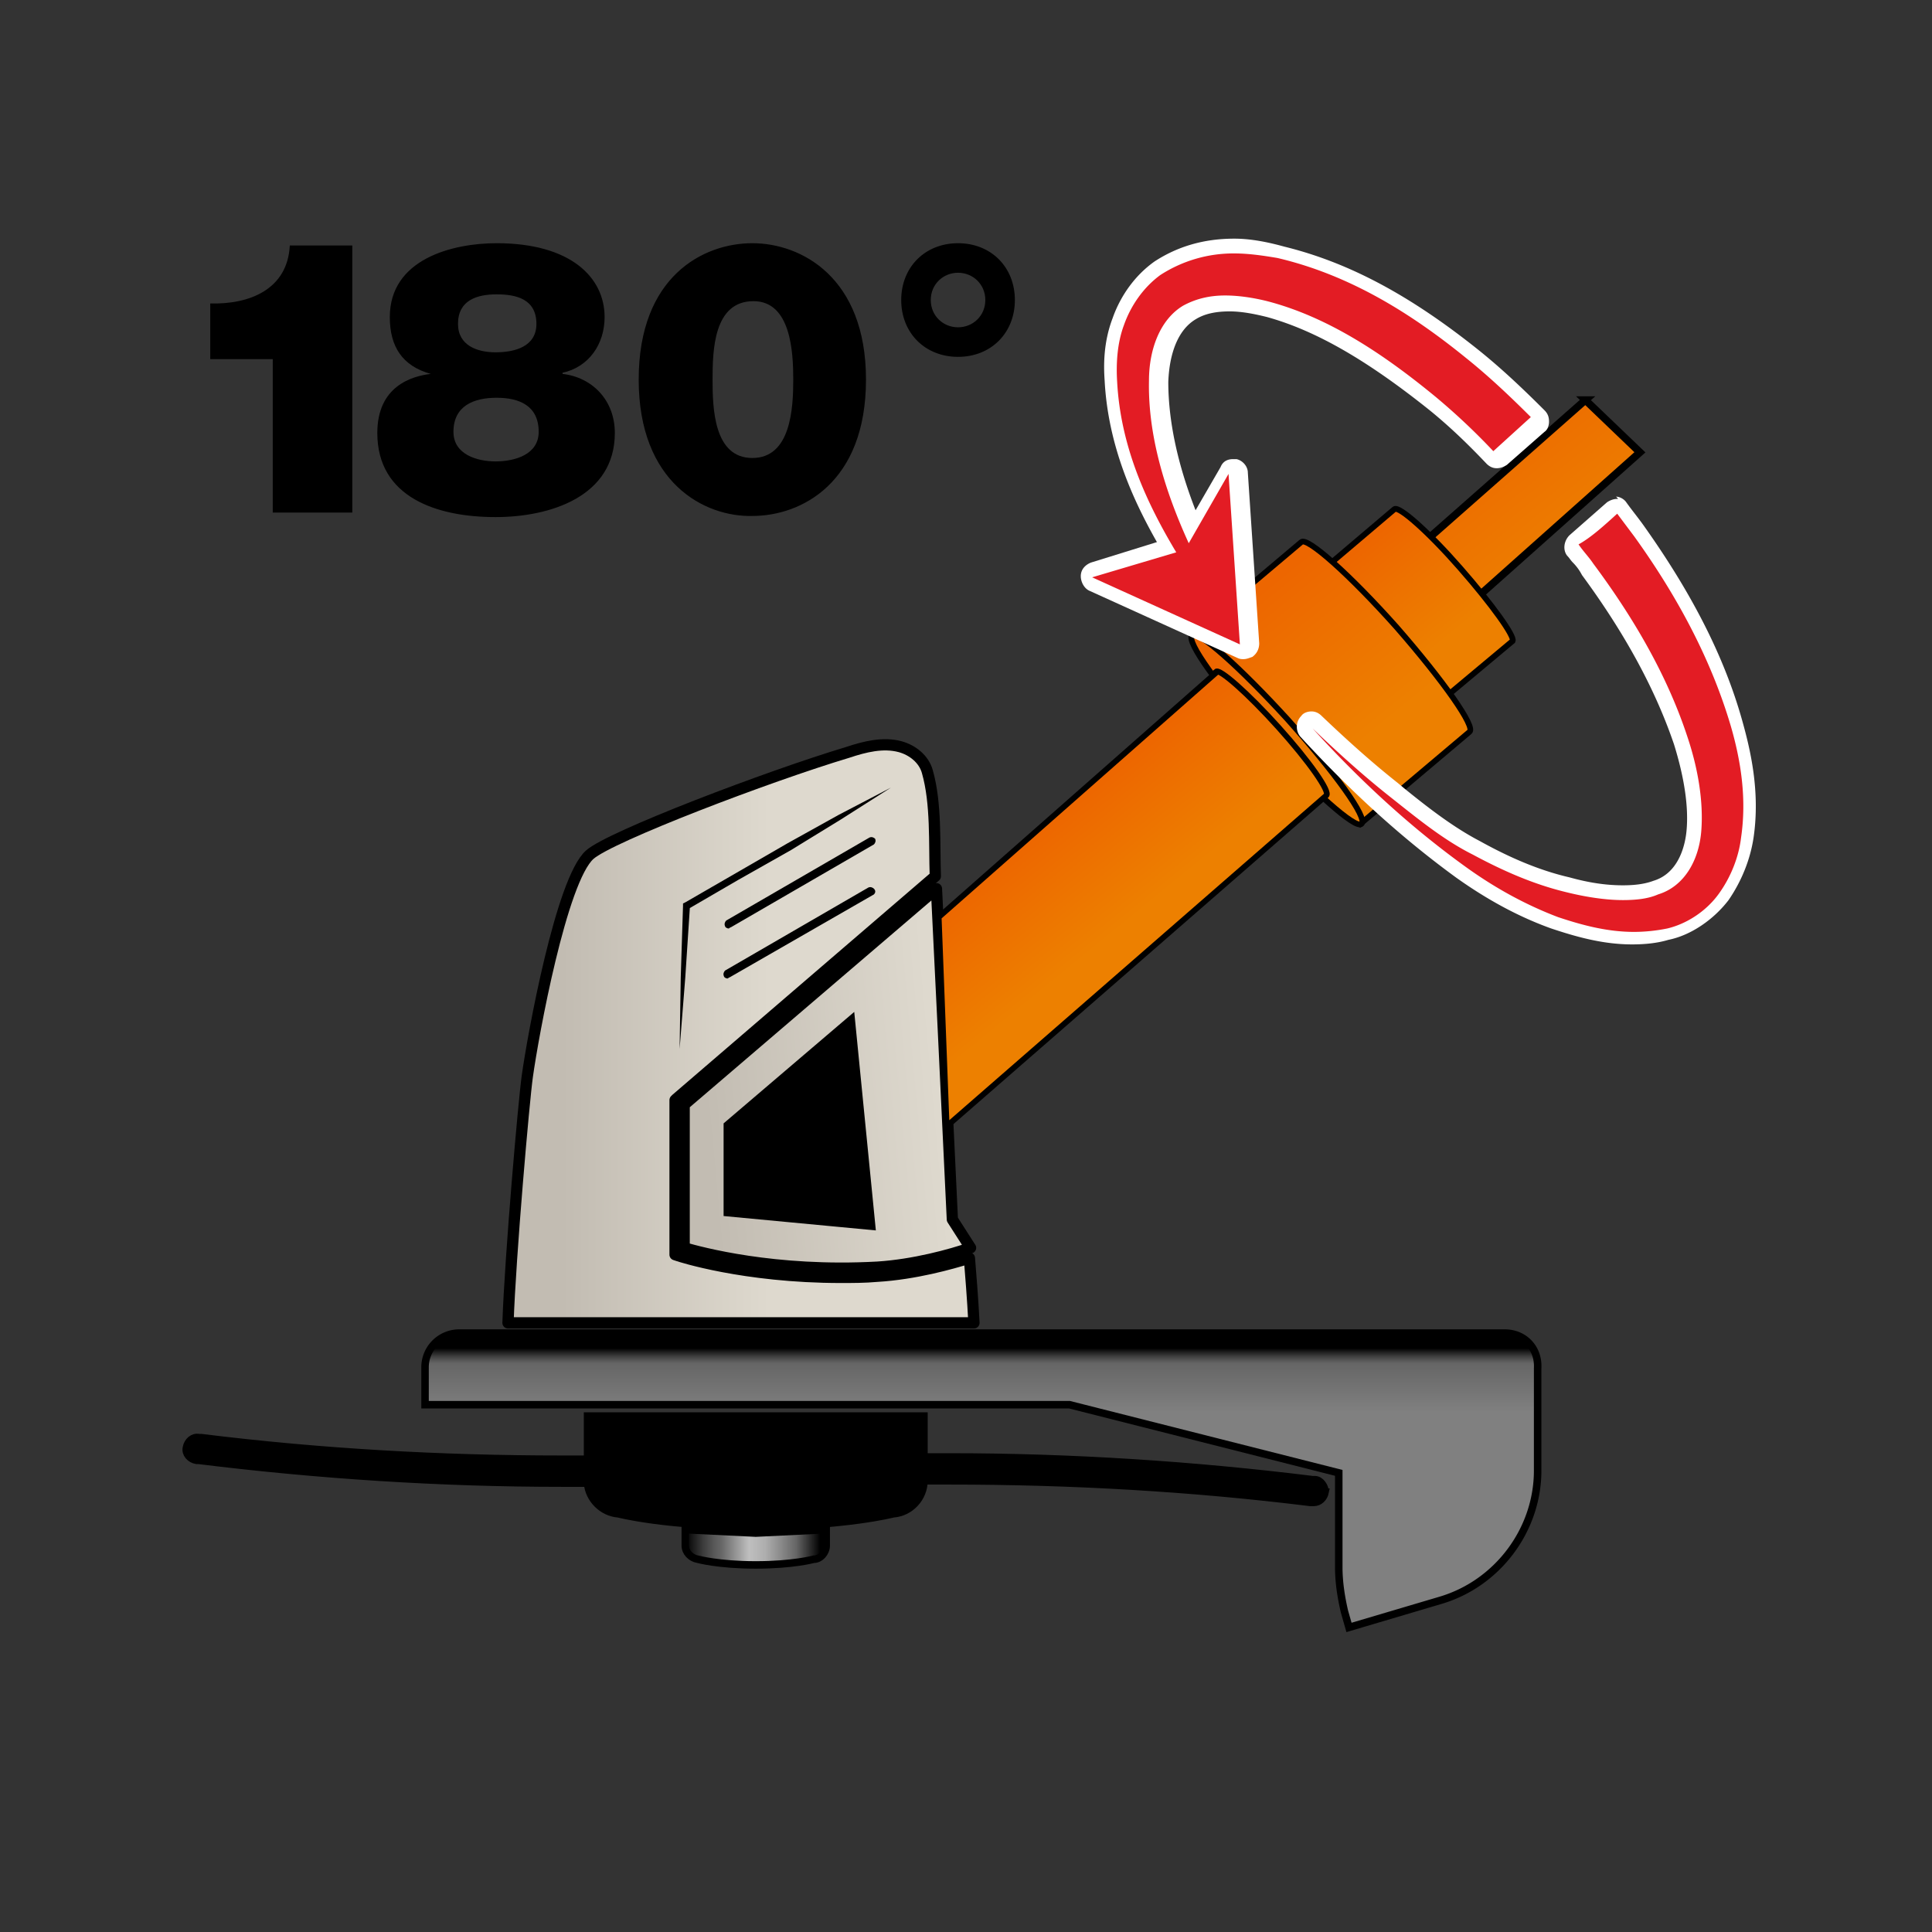
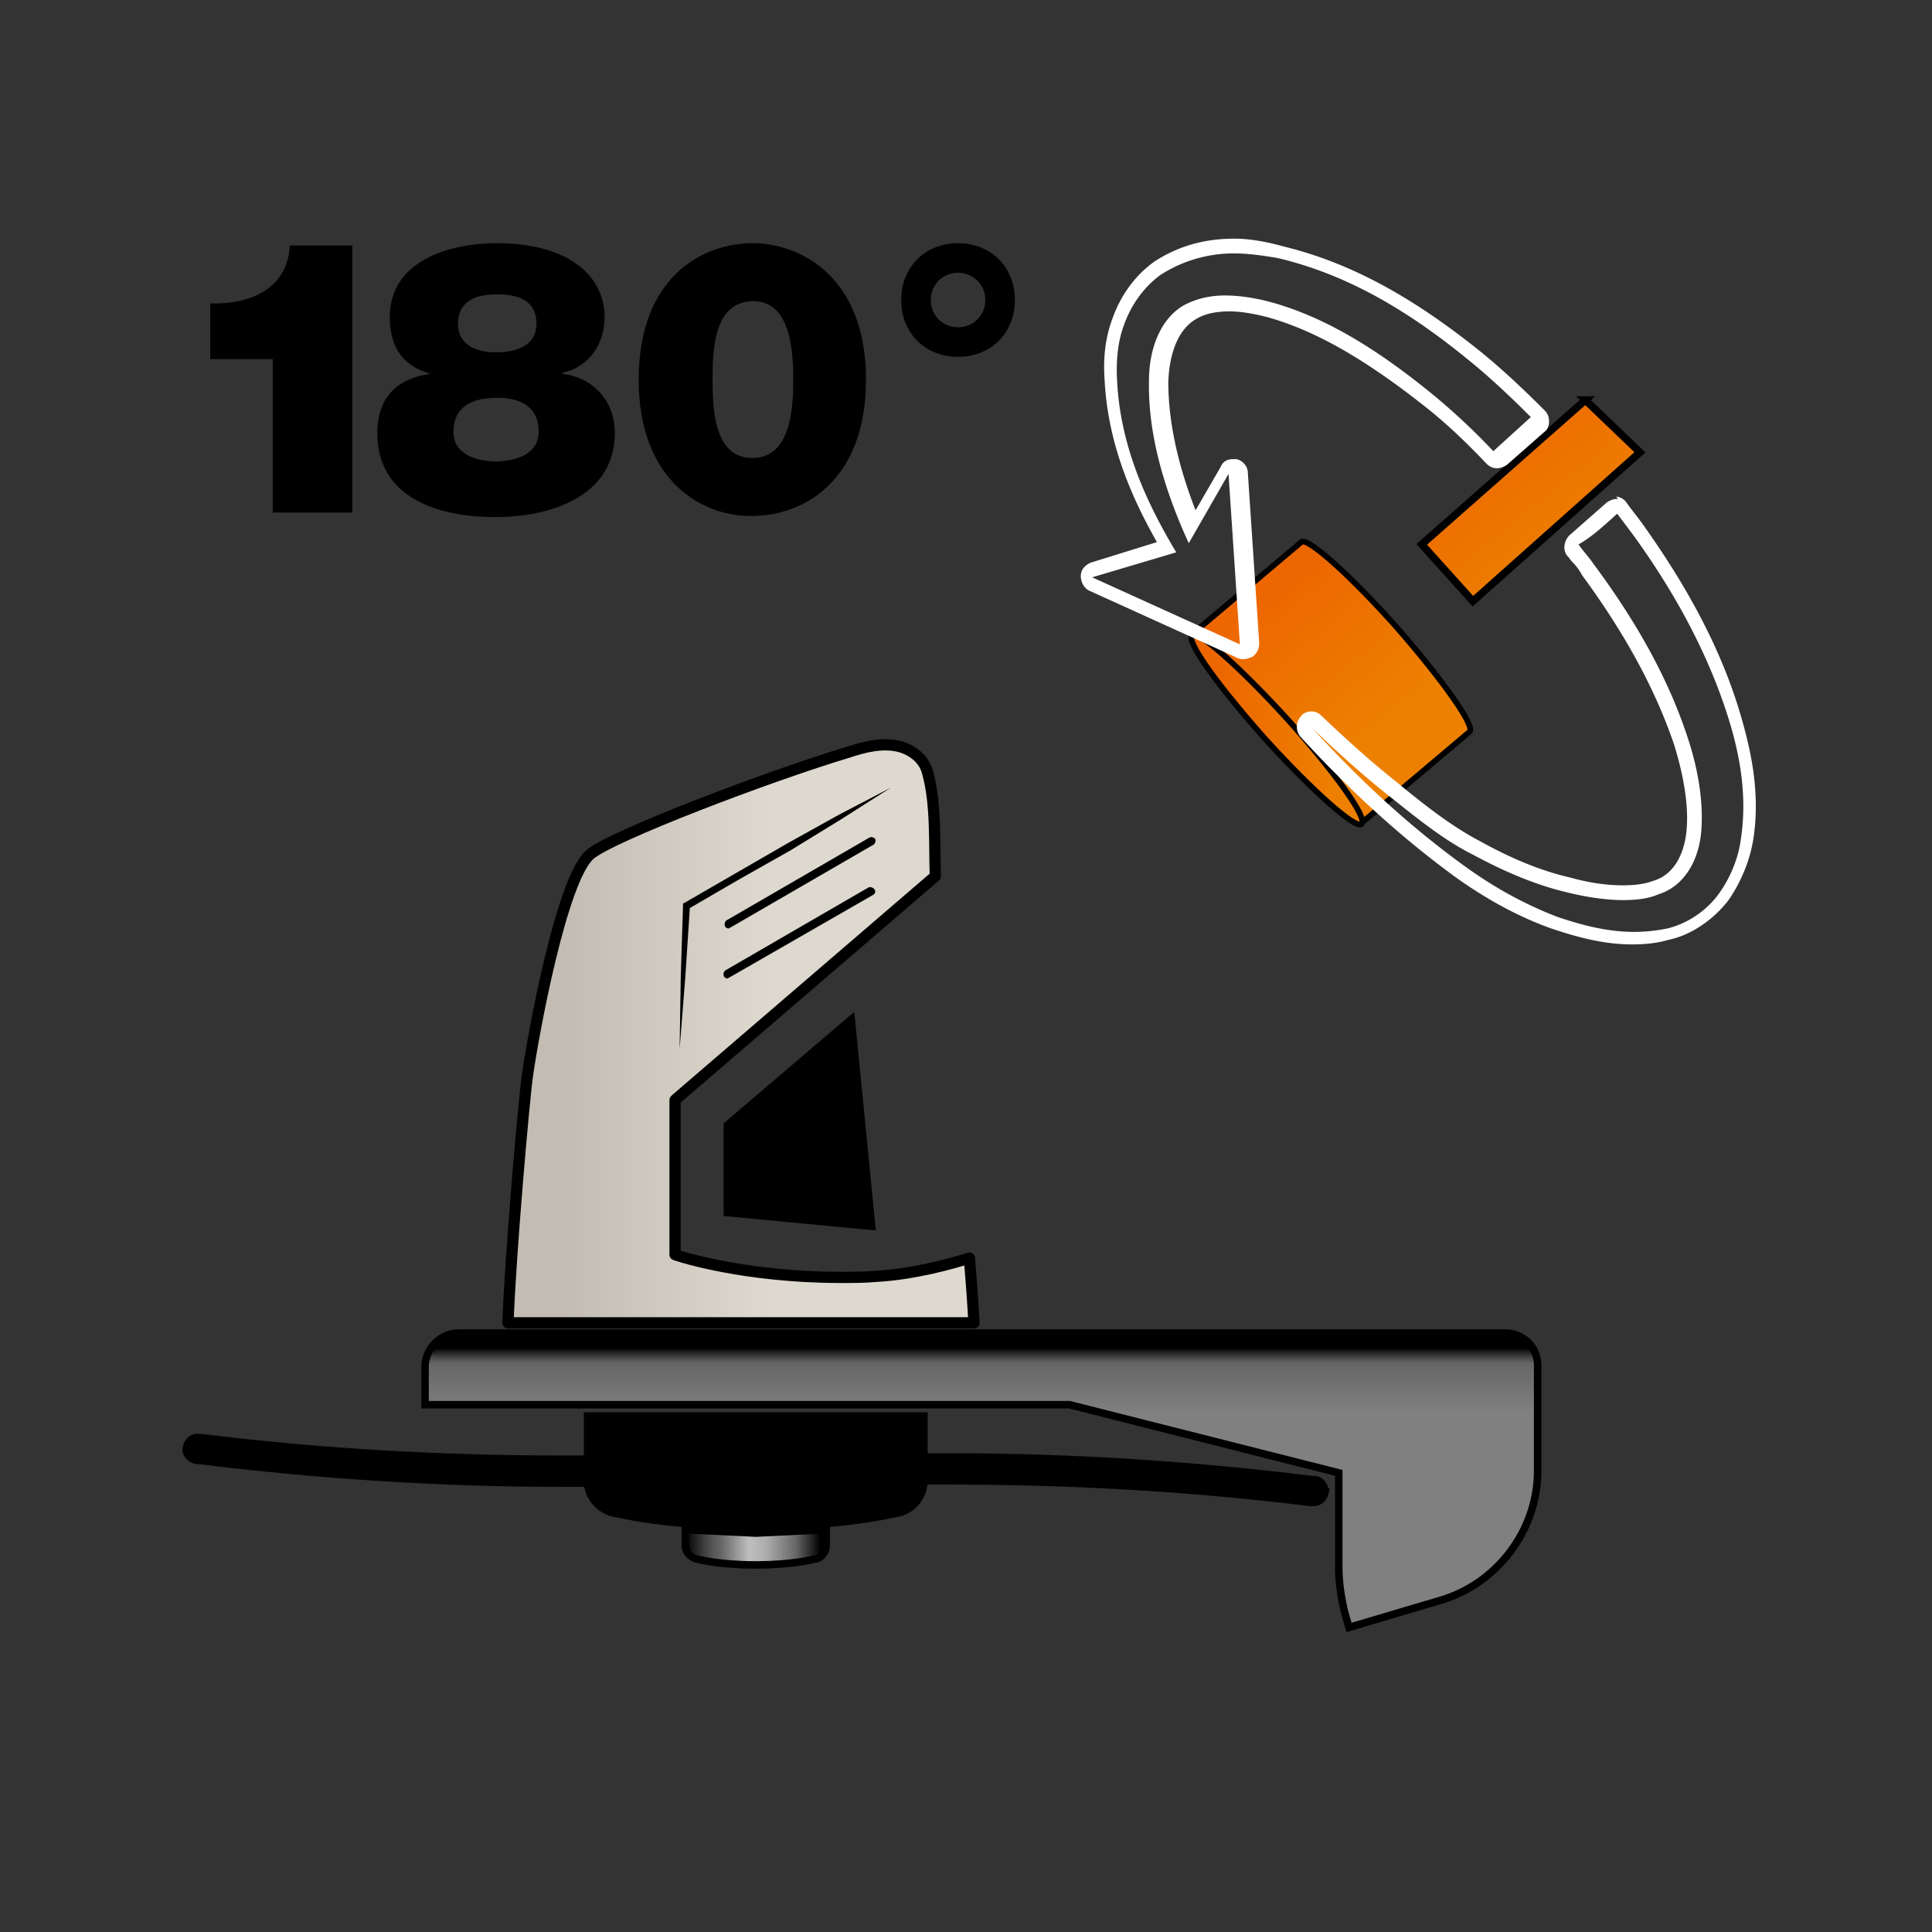
<svg xmlns="http://www.w3.org/2000/svg" width="170" height="170">
  <rect width="100%" height="100%" fill="#333333" stroke="none" />
  <style>.HF{stroke:#000}.HG{stroke-miterlimit:10}.HH{stroke-width:.66}.HI{stroke-width:.499}.HJ{stroke-linejoin:round}</style>
  <linearGradient id="A" gradientUnits="userSpaceOnUse" x1="86.431" y1="117.861" x2="86.431" y2="124.245">
    <stop offset=".121" />
    <stop offset=".137" stop-color="#0a0a0a" />
    <stop offset=".228" stop-color="#3c3c3c" />
    <stop offset=".297" stop-color="#5a5a5a" />
    <stop offset=".336" stop-color="#666" />
    <stop offset="1" stop-color="gray" />
  </linearGradient>
  <path d="M132.4 117.3h-92a3.01 3.01 0 0 0-3 3v3.3h56.7l23.7 6v8.3c0 1.3.2 2.6.5 3.9l.4 1.4 8.1-2.4c5-1.5 8.5-6.2 8.5-11.4v-5.7-2.5-.8c.1-1.8-1.2-3.1-2.9-3.1z" fill="url(#A)" class="HF HG HH" />
  <linearGradient id="B" gradientUnits="userSpaceOnUse" x1="67.693" y1="90.966" x2="49.543" y2="90.966">
    <stop offset="0" stop-color="#ded9ce" />
    <stop offset="1" stop-color="#c2bcb2" />
  </linearGradient>
  <path d="M77.2 112.3c-1.1.1-2.2.1-3.2.1-8.6 0-14.3-1.9-14.3-1.9l-.3-.1V96.8l.1-.1 22.8-19.6c-.1-2.9.1-6.4-.7-9.2-.3-1.1-1.3-1.9-2.4-2.2-1.5-.4-3.1 0-4.6.5-7 2.1-20.9 7.4-22.7 9-2.5 2.2-5 15.9-5.5 19.5-.3 2.1-1.5 15.8-1.7 21.7h41c-.1-2-.3-4.5-.4-5.7-1.6.5-4.8 1.4-8.1 1.6z" fill="url(#B)" stroke-width=".99" class="HF HG HJ" />
  <path d="M76.9 78.7L64.2 86c-.1 0-.1.1-.2.1s-.3-.1-.3-.2c-.1-.2 0-.4.1-.5l12.6-7.3c.2-.1.4 0 .5.1.2.2.1.4 0 .5zm0-4.4l-12.6 7.3c-.1 0-.1.1-.2.1s-.3-.1-.3-.2c-.1-.2 0-.4.1-.5l12.6-7.3c.2-.1.4 0 .5.1.1.2 0 .4-.1.5zM59.9 86l.2-6.3v-.2l.2-.1 4.5-2.6 4.5-2.6 4.5-2.5 4.6-2.4-4.4 2.8-4.4 2.7-4.6 2.6-4.3 2.5-.4 6.1-.5 6.3.1-6.3z" />
  <linearGradient id="C" gradientUnits="userSpaceOnUse" x1="82.25" y1="94.6" x2="62.01" y2="96.47">
    <stop offset="0" stop-color="#ded9ce" />
    <stop offset="1" stop-color="#c2bcb2" />
  </linearGradient>
  <g class="HF HG">
-     <path d="M83.8 107.3L83 90.5l-.6-12.3-22.2 19v12.6c1.4.4 7.9 2.2 17 1.7 3.2-.2 6.5-1.1 8.2-1.7l-1.6-2.5z" fill="url(#C)" stroke-width=".99" class="HJ" />
    <path d="M64 106.7V99l10.9-9.3 1.8 18.2z" class="HH" />
  </g>
  <linearGradient id="D" gradientUnits="userSpaceOnUse" x1="60.314" y1="136.147" x2="72.667" y2="136.147">
    <stop offset="0" />
    <stop offset=".02" stop-color="#0a0a0a" />
    <stop offset=".127" stop-color="#3c3c3c" />
    <stop offset=".209" stop-color="#5a5a5a" />
    <stop offset=".255" stop-color="#666" />
    <stop offset=".453" stop-color="#bfbfbf" />
    <stop offset=".569" stop-color="#aeaeae" />
    <stop offset=".788" stop-color="#666" />
    <stop offset=".96" />
  </linearGradient>
  <g class="HF HG HH">
    <path d="M72.7 134.6v1.4c0 .6-.5 1.2-1.1 1.2 0 0-1.8.5-5.1.5s-5.1-.5-5.1-.5c-.6-.1-1.1-.6-1.1-1.2v-1.4l6.2.3 6.2-.3z" fill="url(#D)" />
    <path d="M116.6 131.3c-.1.5-.5.9-1 .9h-.1-.2c-10.5-1.3-21.1-1.9-31.7-1.9h-2.3c0 1.5-1.2 2.8-2.7 2.9 0 0-4.2 1.1-12.1 1.1s-12.1-1.1-12.1-1.1c-1.4-.1-2.6-1.3-2.7-2.7h-2.3c-10.6 0-21.4-.7-31.9-2h-.2c-.6-.1-1-.6-.9-1.1.1-.6.6-1 1.1-.9h.2c10.5 1.3 21.1 1.9 31.7 1.9h2.3v-3.8h29.6v3.6h2.3c10.6 0 21.4.7 31.9 2h.2c.5 0 .9.6.9 1.1z" />
  </g>
  <linearGradient id="E" gradientUnits="userSpaceOnUse" x1="128.771" y1="36.568" x2="139.001" y2="49.108">
    <stop offset="0" stop-color="#ed6600" />
    <stop offset="1" stop-color="#ed8000" />
  </linearGradient>
  <path d="M139.5 35.2l-14.4 12.7 4.5 5 14.7-13.1-4.8-4.6z" fill="url(#E)" class="HF HG HH" />
  <linearGradient id="F" gradientUnits="userSpaceOnUse" x1="120.242" y1="47.687" x2="127.228" y2="56.252">
    <stop offset="0" stop-color="#ed6600" />
    <stop offset="1" stop-color="#ed8000" />
  </linearGradient>
-   <path d="M128.5 50c-2.8-3.2-5.4-5.5-5.8-5.2l-6.6 5.6L126.4 62l6.7-5.6c.2-.4-1.8-3.2-4.6-6.4z" fill="url(#F)" stroke-width=".505" class="HF HG" />
  <linearGradient id="G" gradientUnits="userSpaceOnUse" x1="111.008" y1="51.955" x2="121.106" y2="64.333">
    <stop offset="0" stop-color="#ed6600" />
    <stop offset="1" stop-color="#ed8000" />
  </linearGradient>
  <path d="M122.9 55.2c-4.1-4.6-7.9-8-8.4-7.5l-9.6 8.1 14.8 16.7 9.6-8.1c.6-.4-2.3-4.5-6.4-9.2z" fill="url(#G)" class="HF HG HI" />
  <linearGradient id="H" gradientUnits="userSpaceOnUse" x1="4456.584" y1="1856.232" x2="4464.458" y2="1865.884" gradientTransform="matrix(0.425 -0.382 0.669 0.743 -3028.411 386.363)">
    <stop offset="0" stop-color="#ed6600" />
    <stop offset="1" stop-color="#ed8000" />
  </linearGradient>
  <path d="M113.3 63.3c4.1 4.6 7.1 8.7 6.5 9.2-.5.5-4.3-2.9-8.4-7.4-4.1-4.6-7.1-8.7-6.5-9.2.5-.5 4.2 2.8 8.4 7.4z" fill="url(#H)" class="HF HG HI" />
  <linearGradient id="I" gradientUnits="userSpaceOnUse" x1="91.067" y1="73.123" x2="98.246" y2="81.923">
    <stop offset="0" stop-color="#ed6600" />
    <stop offset="1" stop-color="#ed8000" />
  </linearGradient>
-   <path d="M112.5 64c-2.7-3-5.2-5.2-5.5-4.9v.1L82.6 80.7l.7 18.4L116.7 70c.4-.3-1.5-3-4.2-6z" fill="url(#I)" class="HF HG HI" />
  <path d="M24 31.6h-5.5v-4.9c3.4.1 6.8-1.2 7-5.1H31v23.5h-7V31.6zm13.9 1.3h0c-2.5-.7-3.6-2.4-3.6-5 0-5.1 5.5-6.5 9.4-6.5 6.5 0 9.5 3 9.5 6.5 0 2.4-1.4 4.4-3.7 4.9v.1c2.6.3 4.6 2.3 4.6 5.2 0 5.6-5.7 7.4-10.5 7.4-5.1 0-10.4-1.7-10.4-7.4 0-4.1 3-5 4.7-5.2zm5.7 7.7c1.7 0 3.8-.6 3.8-2.6 0-2.3-1.7-3-3.7-3s-3.8.7-3.8 3c0 2 2.1 2.6 3.7 2.6zm3.6-12.1c0-2.2-1.8-2.6-3.5-2.6s-3.4.5-3.4 2.6c0 1.9 1.7 2.5 3.3 2.5 1.7 0 3.6-.5 3.6-2.5zm9 4.9c0-9.1 5.7-12 10-12s10 3 10 12c0 9.1-5.7 12-10 12-4.2.1-10-2.9-10-12zm13.6 0c0-2.4-.2-6.9-3.5-6.9-3.5 0-3.6 4.3-3.6 6.9 0 2.5.1 6.9 3.5 6.9s3.6-4.4 3.6-6.9zm14.5-12c2.9 0 5 2.1 5 5s-2.1 5-5 5-5-2.1-5-5 2.1-5 5-5zm0 7.4c1.3 0 2.4-1 2.4-2.4S85.6 24 84.3 24s-2.4 1-2.4 2.4 1.1 2.4 2.4 2.4z" />
-   <path d="M109.3 57.4c-.1 0-.2 0-.3-.1l-13-5.9c-.2-.1-.4-.4-.4-.6 0-.3.2-.5.5-.6l6.6-2c-2.2-3.8-4.6-8.7-4.9-14.6-.1-1.3 0-3.3.7-5.3.7-1.9 1.9-3.6 3.5-4.7 1.9-1.3 4.1-1.9 6.6-1.9 1.2 0 2.6.2 4 .5 5.6 1.3 11 4.2 16.9 8.9 2 1.6 3.9 3.4 5.8 5.2.1.1.2.3.2.5s-.1.4-.2.5l-3.3 3a.76.76 0 0 1-.4.2c-.2 0-.3-.1-.5-.2-1.8-1.8-3.5-3.4-5.1-4.7-5.5-4.5-10.1-7.1-14.5-8.3-1.3-.3-2.4-.5-3.5-.5-1.4 0-2.5.3-3.3.8-1.6 1-2.6 3.2-2.7 6 0 3.8.9 8.1 2.9 12.8l2.9-5c.1-.2.3-.3.6-.3h.1c.3.1.5.3.5.6l1 15c0 .2-.1.5-.3.6-.2 0-.3.1-.4.1z" fill="#e31c24" />
  <path d="M108.6 22.3c1.3 0 2.6.2 3.8.4 6.4 1.5 11.8 4.9 16.6 8.8 2 1.6 3.9 3.4 5.7 5.2l-3.3 3c-1.6-1.7-3.3-3.3-5.1-4.8-4.5-3.7-9.4-7-14.8-8.4-1.2-.3-2.5-.5-3.7-.5-1.4 0-2.6.3-3.7.9-2 1.2-3 3.8-3 6.6-.1 4.8 1.4 9.7 3.5 14.3l3.5-6.1 1 15-13-5.9 7.4-2.2c-2.7-4.5-4.9-9.4-5.2-15-.1-1.6 0-3.4.6-5 .6-1.7 1.7-3.3 3.2-4.4a11.83 11.83 0 0 1 6.5-1.9m0-1.3h0c-2.7 0-5 .7-7 2-1.7 1.2-3 3-3.7 5-.8 2.1-.8 4.1-.7 5.5.3 5.7 2.5 10.5 4.6 14.2L96 49.5c-.5.2-.9.6-.9 1.2 0 .5.3 1.1.8 1.3l13 5.9c.2.1.4.1.5.1.3 0 .5-.1.8-.2.4-.3.6-.7.6-1.2l-1-15c0-.6-.5-1.1-1-1.2h-.3c-.5 0-.9.2-1.1.7l-2.2 3.8c-1.6-4.1-2.4-7.9-2.4-11.3.1-2.6.9-4.6 2.4-5.5.8-.5 1.8-.7 3-.7 1 0 2.1.2 3.3.5 4.3 1.2 8.8 3.8 14.3 8.2 1.6 1.3 3.2 2.8 5 4.7.3.3.6.4.9.4s.6-.1.9-.3l3.3-2.9c.3-.2.4-.6.4-.9 0-.4-.1-.7-.4-1-1.9-1.9-3.8-3.7-5.8-5.3-6-4.8-11.4-7.7-17.1-9.1-1.8-.5-3.2-.7-4.4-.7h0z" fill="#fff" />
-   <path d="M143.9 82.7c-2.5 0-4.9-.7-6.9-1.4a37.66 37.66 0 0 1-8.3-4.5c-4.8-3.5-9.2-7.5-13.6-12.3-.2-.3-.2-.7 0-.9.1-.1.3-.2.5-.2s.3.1.5.2c2.1 2 4.3 4 6.7 6l.6.5c2.1 1.7 4.3 3.4 6.7 4.6 2.7 1.5 5.4 2.6 8 3.2 1.8.5 3.4.7 4.8.7 1.1 0 2.1-.1 2.9-.4 1.9-.6 3.2-2.4 3.4-5 .2-2.3-.2-4.8-1.2-7.9-1.6-4.8-4.3-9.8-8.2-15.1-.3-.4-.6-.7-.8-1.1l-.5-.6c-.2-.3-.2-.7.1-.9l3.3-2.9a.76.76 0 0 1 .4-.2h.1a.55.55 0 0 1 .5.3c.5.7 1 1.3 1.5 2 4.2 5.8 7 11.3 8.6 16.9.7 2.4 1.5 6.1.9 10.1-.3 2-1 3.8-2.1 5.2-1.2 1.6-3.1 2.9-4.9 3.3-.9.3-1.9.4-3 .4h0z" fill="#e31c24" />
  <path d="M142.3 45.2l1.5 2c3.6 5 6.7 10.6 8.5 16.7.9 3.1 1.4 6.4.9 9.8-.2 1.7-.9 3.5-2 5s-2.8 2.6-4.5 3a15.04 15.04 0 0 1-2.9.3c-2.4 0-4.6-.6-6.7-1.3-2.9-1.1-5.6-2.6-8.1-4.4-5-3.6-9.4-7.7-13.5-12.2 2.2 2.1 4.4 4.1 6.8 6s4.7 3.8 7.3 5.1c2.6 1.4 5.3 2.6 8.2 3.3 1.6.4 3.4.7 5 .7 1.1 0 2.2-.1 3.1-.5 2.3-.7 3.6-3 3.8-5.6s-.3-5.5-1.2-8.2c-1.8-5.5-4.8-10.6-8.3-15.3-.4-.6-.9-1.1-1.3-1.7 1.1-.6 2.3-1.7 3.4-2.7m0-1.3c-.3 0-.6.1-.9.3l-3.3 2.9c-.5.5-.6 1.3-.2 1.8.2.2.3.4.5.6a4.44 4.44 0 0 1 .8 1.1c3.9 5.3 6.5 10.2 8.1 14.9.9 2.9 1.3 5.5 1.1 7.6-.1 1.1-.6 3.7-2.9 4.4-.8.3-1.7.4-2.7.4-1.4 0-2.9-.2-4.7-.7-2.6-.6-5.2-1.7-7.9-3.2-2.3-1.2-4.5-2.9-6.6-4.6l-.6-.5c-2.4-1.9-4.6-3.9-6.7-5.9-.3-.3-.6-.4-.9-.4s-.7.1-.9.4c-.5.5-.5 1.3-.1 1.8 4.4 4.8 8.9 8.9 13.7 12.4 2.8 2 5.6 3.5 8.4 4.5 2.1.7 4.5 1.4 7.1 1.4 1.1 0 2.2-.1 3.2-.4 2-.4 4-1.8 5.3-3.5 1.1-1.6 1.9-3.5 2.2-5.5.6-4.1-.3-7.8-1-10.3-1.6-5.7-4.5-11.3-8.7-17.2-.5-.7-1-1.3-1.5-2-.2-.3-.6-.5-.9-.5.2.2.2.2.1.2h0z" fill="#fff" />
</svg>